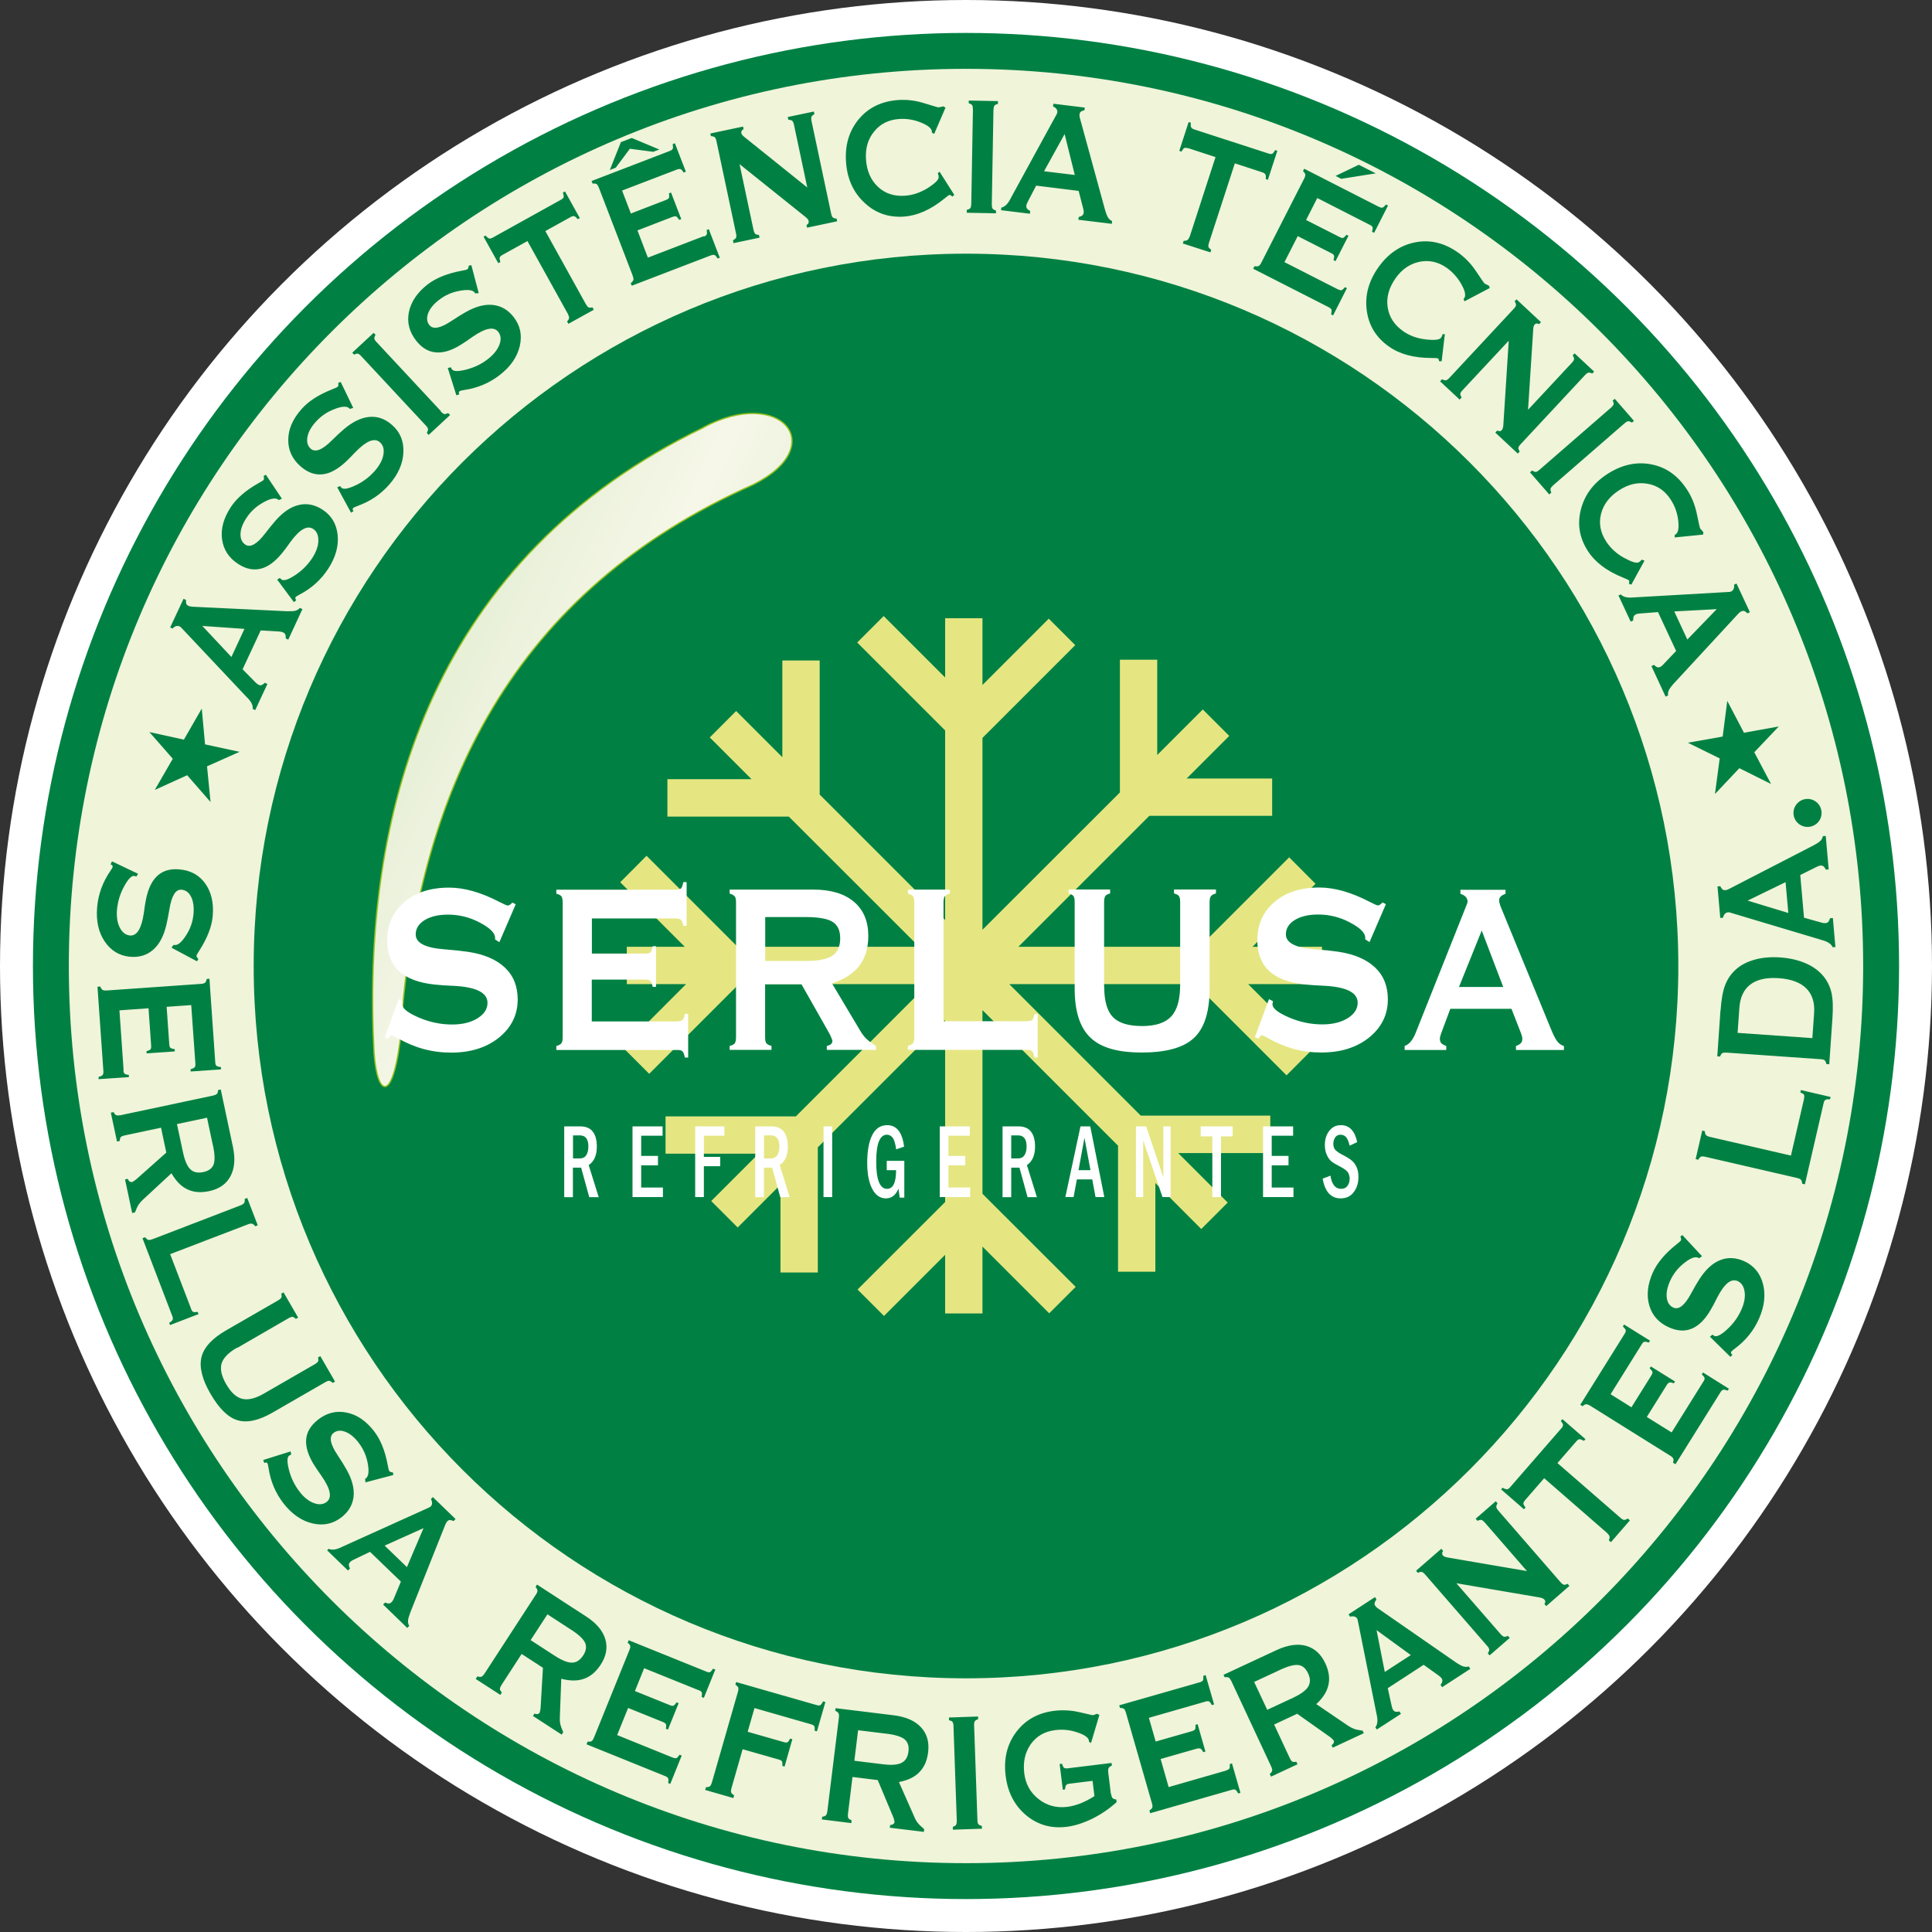
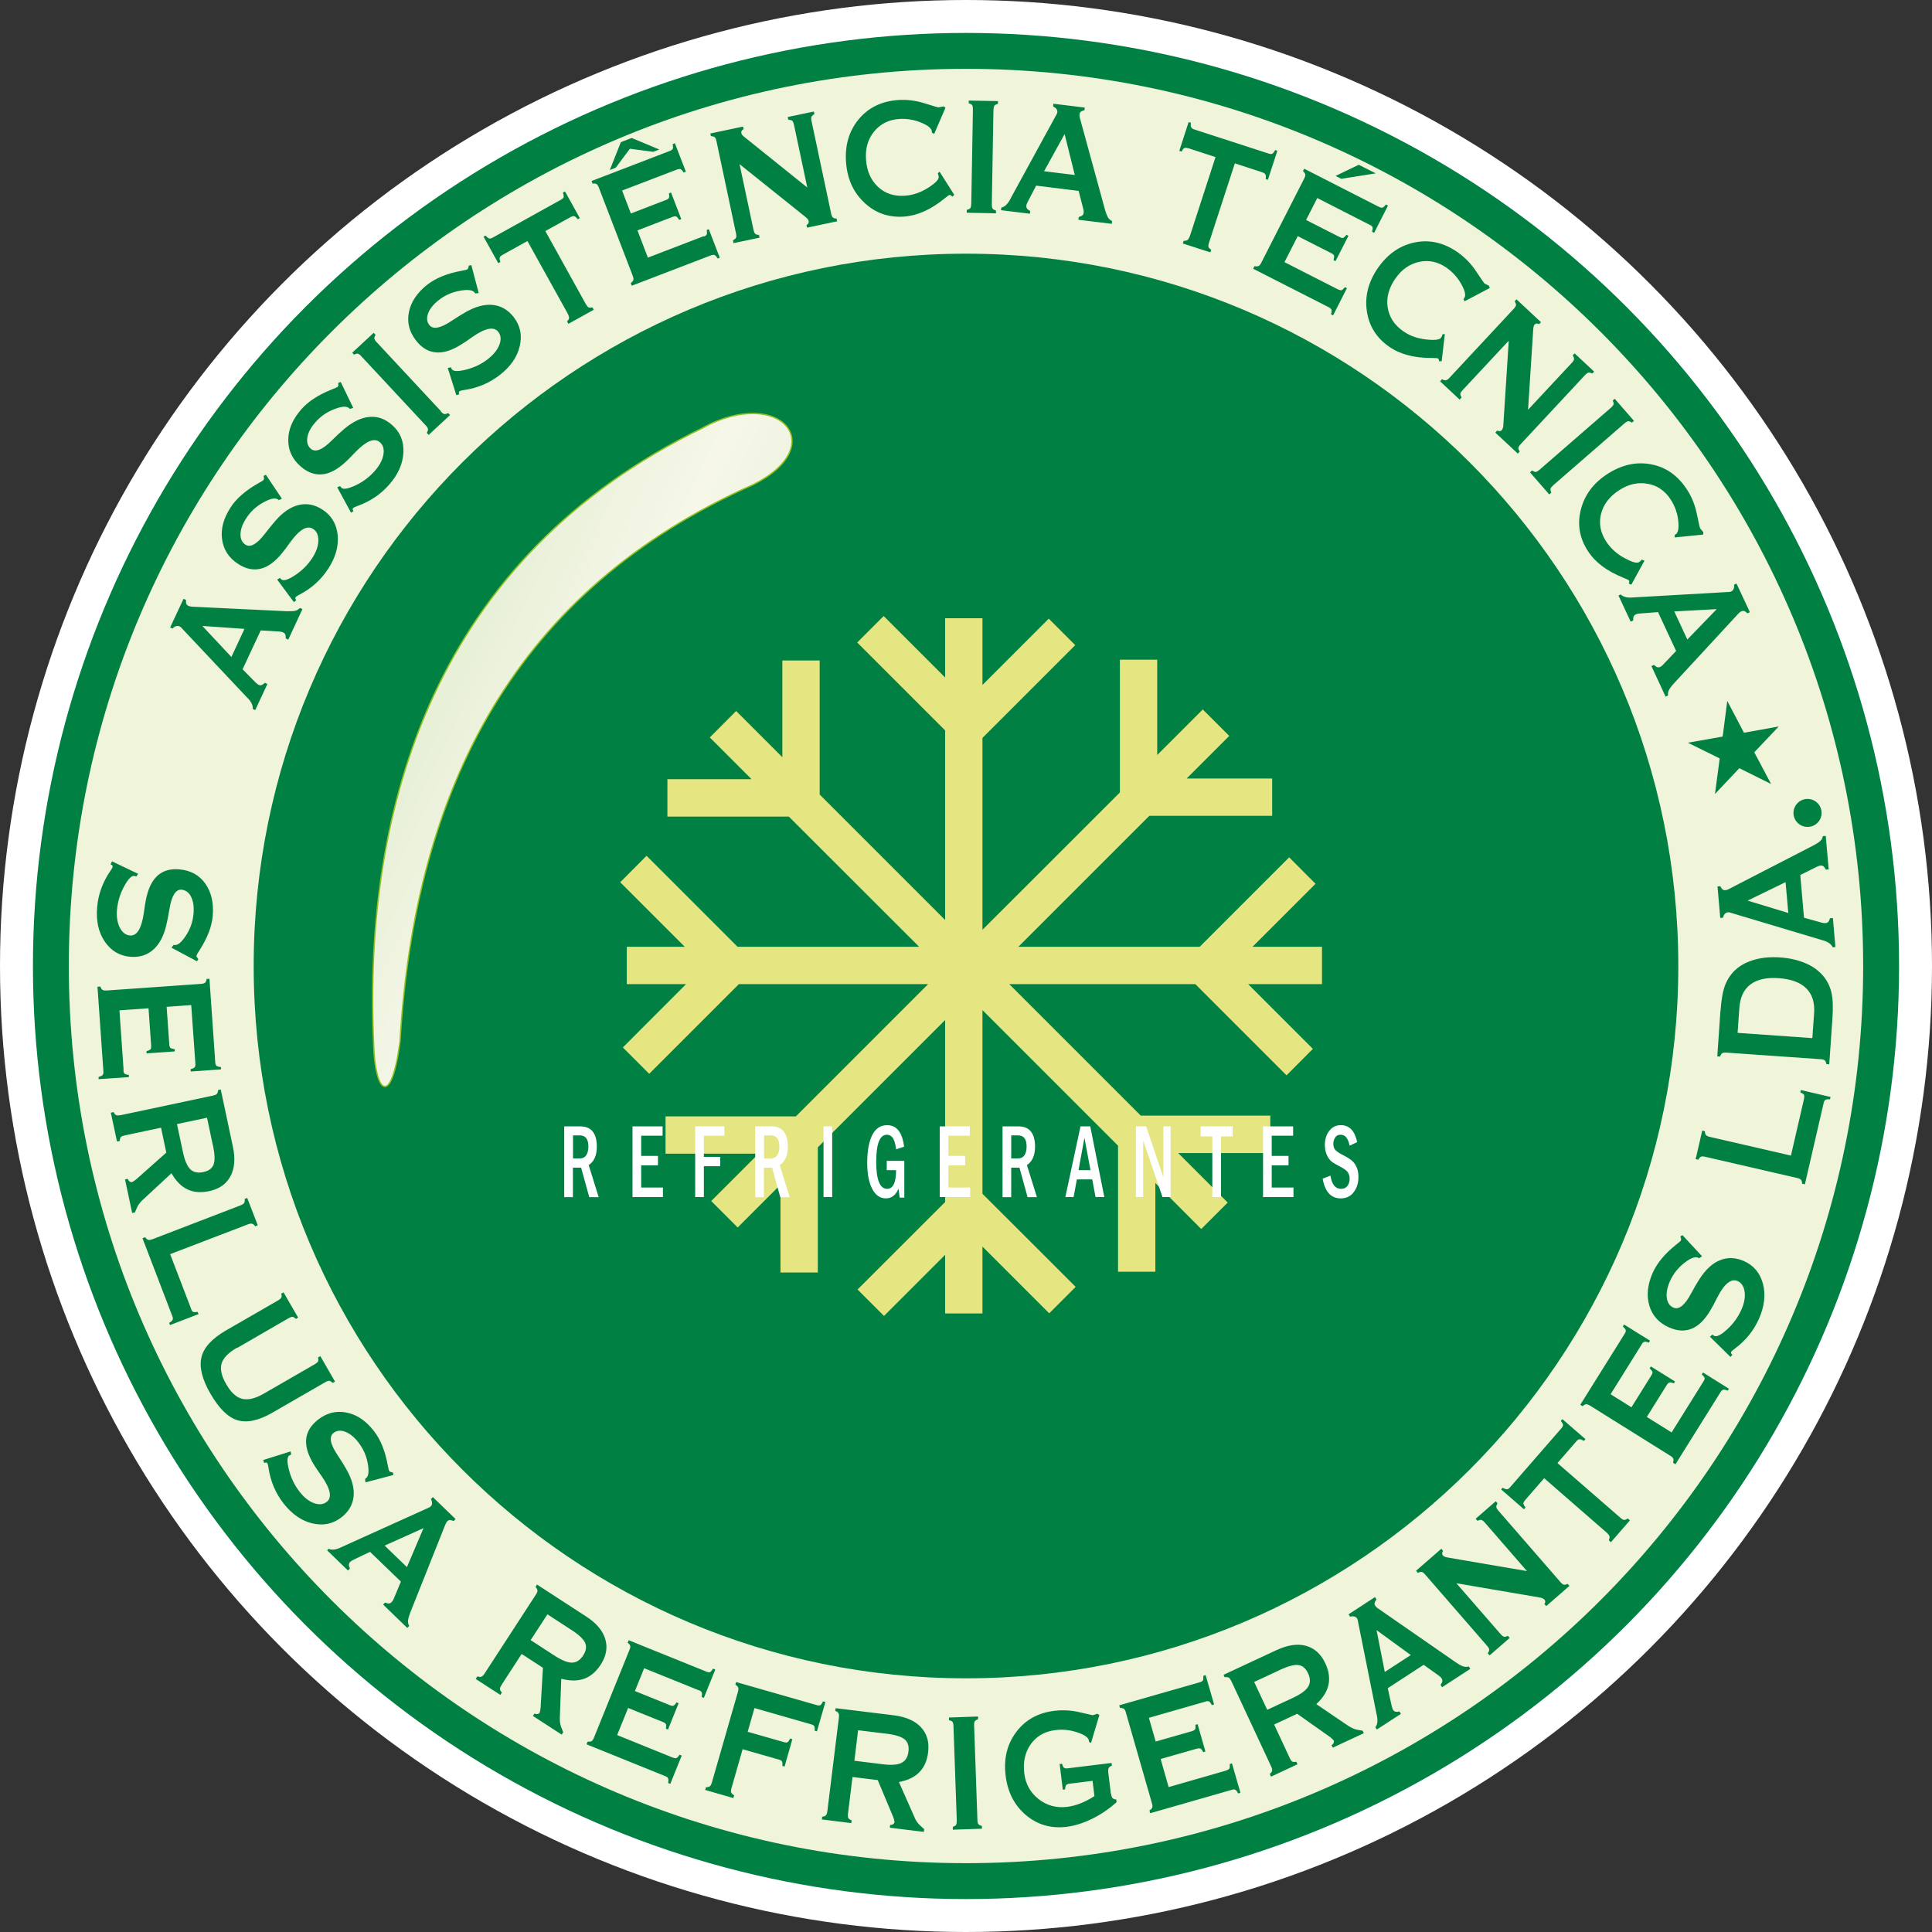
<svg xmlns="http://www.w3.org/2000/svg" id="Layer_1" data-name="Layer 1" viewBox="0 0 176 176">
  <rect x="0" y="0" width="176" height="176" fill="#333333" stroke="none" />
  <defs>
    <style>
      .cls-1 {
        fill: #f0f4d9;
      }

      .cls-1, .cls-2, .cls-3, .cls-4, .cls-5, .cls-6 {
        stroke-width: 0px;
      }

      .cls-1, .cls-3, .cls-5, .cls-7, .cls-6 {
        fill-rule: evenodd;
      }

      .cls-2, .cls-3 {
        fill: #fff;
      }

      .cls-4, .cls-5 {
        fill: #008143;
      }

      .cls-7 {
        fill: url(#GradientFill_1);
        stroke: #93c01f;
        stroke-miterlimit: 22.93;
        stroke-width: .12px;
      }

      .cls-6 {
        fill: #e5e682;
      }
    </style>
    <linearGradient id="GradientFill_1" data-name="GradientFill 1" x1="80.27" y1="81.91" x2="25.57" y2="55.23" gradientUnits="userSpaceOnUse">
      <stop offset="0" stop-color="#d7e7c4" />
      <stop offset=".51" stop-color="#f6f7e8" />
      <stop offset=".99" stop-color="#d7e7c4" />
      <stop offset="1" stop-color="#fff" />
    </linearGradient>
  </defs>
  <circle class="cls-2" cx="88" cy="88" r="88" />
  <g>
    <circle class="cls-4" cx="88" cy="88" r="85" />
    <path class="cls-1" d="m88,6.27c45.13,0,81.73,36.6,81.73,81.73s-36.6,81.73-81.73,81.73S6.27,133.13,6.27,88,42.87,6.27,88,6.27h0Zm0,16.84c-35.83,0-64.89,29.06-64.89,64.89s29.06,64.89,64.89,64.89,64.89-29.06,64.89-64.89S123.83,23.11,88,23.11Z" />
    <path class="cls-7" d="m64.07,38.94c7.03-3.78,11.61,1.69,4.54,5.21-21.66,9.62-30.8,27.58-32.17,50.73-.8,6.1-2.27,4.72-2.4.27-.99-21.77,5.6-44.39,30.04-56.2Z" />
    <polygon class="cls-6" points="101.85 115.85 105.25 115.85 105.25 107.77 109.43 111.96 111.84 109.55 107.33 105.04 115.72 105.04 115.72 101.63 103.92 101.63 91.94 89.65 108.89 89.65 117.2 97.96 119.6 95.55 113.7 89.65 120.43 89.65 120.43 86.25 114.1 86.25 119.84 80.51 117.44 78.1 109.29 86.25 92.77 86.25 104.7 74.32 115.89 74.32 115.89 70.92 108.1 70.92 111.98 67.04 109.57 64.63 105.42 68.78 105.42 60.1 102.02 60.1 102.02 72.19 89.5 84.7 89.5 67.22 97.95 58.77 95.54 56.36 89.5 62.4 89.5 56.32 86.1 56.32 86.1 61.72 80.5 56.12 78.09 58.53 86.1 66.54 86.1 83.81 74.67 72.38 74.67 60.17 71.27 60.17 71.27 68.98 67.06 64.77 64.66 67.18 68.46 70.98 60.8 70.98 60.8 74.39 71.86 74.39 83.73 86.25 67.19 86.25 58.9 77.96 56.5 80.37 62.38 86.25 57.1 86.25 57.1 89.65 62.5 89.65 56.74 95.42 59.14 97.82 67.31 89.65 84.55 89.65 72.5 101.7 60.63 101.7 60.63 105.1 69.1 105.1 64.79 109.41 67.2 111.82 71.1 107.92 71.1 115.92 74.5 115.92 74.5 104.52 86.1 92.92 86.1 109.5 78.12 117.47 80.53 119.88 86.1 114.31 86.1 119.65 89.5 119.65 89.5 113.56 95.58 119.64 97.99 117.23 89.5 108.75 89.5 92.02 101.85 104.37 101.85 115.85" />
-     <path class="cls-3" d="m35.04,94.51l1.29-3.48.37.19s-.02.05-.02.08c-.02.08-.03.15-.03.2,0,.37.5.76,1.49,1.19.99.43,2.01.64,3.05.64.94,0,1.71-.19,2.32-.57.6-.38.9-.84.9-1.4,0-.93-1.01-1.44-3.05-1.55-.76-.03-1.34-.07-1.76-.12-1.46-.15-2.55-.57-3.26-1.23-.71-.67-1.07-1.6-1.07-2.79,0-1.44.52-2.6,1.55-3.48,1.03-.89,2.4-1.33,4.09-1.33,1.4,0,2.93.44,4.6,1.31.41.21.66.32.74.32.05,0,.11-.01.17-.05.06-.04.15-.11.27-.22l.29.16-1.49,3.45-.39-.25s0-.05,0-.06c0-.01,0-.04,0-.09,0-.44-.46-.89-1.38-1.38-.92-.49-1.89-.73-2.9-.73-.89,0-1.6.17-2.14.5-.54.34-.81.77-.81,1.3,0,.78.87,1.23,2.61,1.36.9.07,1.62.15,2.16.23,1.47.22,2.58.7,3.36,1.44.78.74,1.16,1.71,1.16,2.9,0,1.39-.57,2.55-1.7,3.47-1.13.91-2.58,1.37-4.36,1.37s-3.32-.44-4.86-1.31c-.29-.16-.47-.25-.53-.25-.08,0-.14.02-.19.06-.04.04-.08.12-.12.24l-.37-.13h0Zm26.68-1.48c.24,0,.4-.04.47-.13.08-.09.15-.26.2-.54h.3v3.98h-.3c-.05-.27-.12-.46-.21-.55-.08-.1-.24-.14-.46-.14h-11.04v-.36c.24-.07.4-.16.47-.26.07-.11.11-.28.11-.54v-12.26c0-.27-.04-.46-.11-.57-.08-.1-.23-.19-.47-.25v-.36h10.9c.24,0,.39-.05.47-.13.08-.09.14-.28.2-.56h.3v3.98h-.3c-.05-.27-.12-.45-.22-.54-.09-.09-.24-.13-.45-.13h-7.66v3.2h4.87c.24,0,.4-.04.47-.12.08-.08.14-.26.2-.55h.3v3.7h-.3c-.05-.26-.11-.44-.2-.53-.09-.09-.25-.13-.48-.13h-4.87v3.81h7.8Zm4.75,2.61v-.36c.24-.06.39-.13.47-.25.07-.11.11-.29.11-.56v-12.26c0-.25-.03-.43-.11-.54-.07-.11-.23-.19-.47-.27v-.36h7.63c1.59,0,2.82.37,3.69,1.11.88.74,1.31,1.78,1.31,3.11,0,1.09-.27,2-.81,2.71-.54.71-1.37,1.25-2.5,1.61l2.57,4.31c.15.26.32.49.51.69.19.19.5.43.92.7v.36h-4.47v-.36c.17-.03.29-.08.38-.16.09-.08.13-.18.13-.3,0-.03-.03-.12-.09-.27-.06-.16-.13-.29-.19-.41l-2.54-4.48h-3.31v4.81c0,.27.03.46.11.56.07.1.23.18.47.25v.36h-3.82Zm6.9-12.1h-3.66v4h3.75c1.11,0,1.9-.16,2.37-.48.47-.32.71-.85.71-1.58s-.23-1.2-.69-1.5c-.46-.29-1.28-.44-2.48-.44h0Zm20.2,9.48c.24,0,.4-.04.47-.12.08-.08.14-.25.19-.52h.3s0,3.95,0,3.95h-.3c-.05-.27-.11-.46-.2-.55-.09-.1-.24-.14-.46-.14h-10.86v-.36c.24-.07.4-.16.47-.26.07-.11.11-.28.11-.54v-12.26c0-.27-.04-.46-.11-.57-.08-.1-.23-.19-.47-.25v-.36h3.82v.36c-.23.06-.38.15-.46.25-.08.11-.12.29-.12.57v10.81h7.62Zm7.02-3.14c0,1.31.27,2.24.8,2.78.53.54,1.42.81,2.65.81s2.11-.29,2.66-.88c.54-.58.81-1.55.81-2.9v-7.48c0-.28-.03-.47-.11-.58-.07-.1-.22-.18-.45-.24v-.36h3.82v.36c-.23.06-.38.15-.46.25-.08.11-.12.29-.12.57v7.86c0,2.1-.47,3.59-1.42,4.48-.94.89-2.53,1.33-4.76,1.33s-3.73-.45-4.68-1.36c-.95-.9-1.43-2.39-1.43-4.45v-7.86c0-.28-.03-.47-.11-.58-.07-.1-.22-.18-.45-.24v-.36h3.79v.36c-.22.06-.37.13-.44.24-.07.11-.11.3-.11.58v7.67h0Zm13.72,4.62l1.29-3.48.37.19s-.02.05-.02.08c-.02.08-.03.15-.03.2,0,.37.5.76,1.49,1.19.99.43,2.01.64,3.05.64.94,0,1.71-.19,2.32-.57.6-.38.9-.84.9-1.4,0-.93-1.01-1.44-3.05-1.55-.76-.03-1.34-.07-1.76-.12-1.46-.15-2.55-.57-3.26-1.23-.71-.67-1.07-1.6-1.07-2.79,0-1.44.52-2.6,1.55-3.48,1.03-.89,2.4-1.33,4.09-1.33,1.4,0,2.93.44,4.6,1.31.41.21.66.32.74.32.05,0,.11-.01.17-.05.06-.04.15-.11.27-.22l.29.16-1.49,3.45-.39-.25s0-.05,0-.06c0-.01,0-.04,0-.09,0-.44-.46-.89-1.38-1.38-.92-.49-1.89-.73-2.9-.73-.89,0-1.6.17-2.14.5-.54.34-.81.77-.81,1.3,0,.78.87,1.23,2.61,1.36.9.07,1.62.15,2.16.23,1.47.22,2.58.7,3.36,1.44.78.74,1.16,1.71,1.16,2.9,0,1.39-.57,2.55-1.7,3.47-1.13.91-2.58,1.37-4.36,1.37s-3.32-.44-4.86-1.31c-.29-.16-.47-.25-.53-.25-.08,0-.14.02-.18.06-.04.04-.08.12-.12.24l-.37-.13h0Zm13.65,1.14v-.36c.42-.13.76-.56,1.03-1.25.02-.06.04-.13.07-.18l4.51-11.33c.05-.13.08-.21.1-.26.01-.05.02-.1.02-.14,0-.16-.06-.3-.17-.42-.11-.12-.27-.21-.48-.28v-.36h4.11v.36c-.23.09-.38.18-.46.27-.08.09-.12.2-.12.34,0,.06,0,.13.03.22.02.08.05.18.08.28l4.66,11.34c.2.49.39.83.55,1.03s.35.32.58.39v.36h-4.37v-.36c.21-.08.36-.17.45-.26.08-.1.13-.22.13-.38,0-.06,0-.13-.02-.2-.02-.07-.05-.18-.09-.3l-.88-2.25h-5.57l-.84,2.25c-.04.13-.07.23-.09.3-.02.07-.02.14-.02.2,0,.15.04.28.13.38.08.09.24.18.45.26v.36h-3.78Zm7.02-10.87l-2.07,5.14h4.03l-1.96-5.14Z" />
    <path class="cls-3" d="m51.41,102.61h1.44c.52,0,.91.16,1.15.48.25.32.37.77.37,1.37,0,.79-.25,1.35-.74,1.68l.91,2.92h-.86l-.74-2.69h-.75v2.69h-.79v-6.44h0Zm.79.82v2.1h.61c.27,0,.47-.1.6-.3.13-.2.19-.47.19-.79,0-.67-.26-1.01-.78-1.01h-.61Zm5.42-.82h2.74v.85h-1.95v1.84h1.53v.86h-1.53v2.02h1.98v.87h-2.77v-6.44h0Zm5.72,0h2.65v.85h-1.87v1.93h1.49v.85h-1.49v2.81h-.79v-6.44h0Zm5.47,0h1.44c.52,0,.91.16,1.15.48.25.32.37.77.37,1.37,0,.79-.25,1.35-.74,1.68l.91,2.92h-.86l-.74-2.69h-.75v2.69h-.79v-6.44h0Zm.79.82v2.1h.61c.27,0,.47-.1.6-.3.13-.2.19-.47.19-.79,0-.67-.26-1.01-.78-1.01h-.61Zm5.42-.82h.79v6.44h-.79v-6.44h0Zm5.76,3.14h1.6v3.35h-.42l-.11-.82c-.24.59-.63.89-1.15.89s-.95-.29-1.25-.88c-.3-.58-.45-1.37-.45-2.37,0-1.05.15-1.89.45-2.5.3-.61.76-.92,1.37-.92.86,0,1.38.65,1.54,1.96l-.72.24c-.08-.56-.2-.92-.34-1.08-.14-.17-.31-.25-.51-.25-.64,0-.97.82-.97,2.46s.33,2.47.99,2.47c.55,0,.82-.57.82-1.7h-.85v-.85h0Zm4.83-3.14h2.74v.85h-1.95v1.84h1.53v.86h-1.53v2.02h1.98v.87h-2.77v-6.44h0Zm5.72,0h1.44c.52,0,.91.16,1.15.48.25.32.37.77.37,1.37,0,.79-.25,1.35-.74,1.68l.91,2.92h-.85l-.74-2.69h-.75v2.69h-.79v-6.44h0Zm.79.82v2.1h.61c.27,0,.47-.1.6-.3.13-.2.19-.47.19-.79,0-.67-.26-1.01-.78-1.01h-.61Zm6.3-.82h.9l1.28,6.44h-.8l-.3-1.61h-1.4l-.3,1.61h-.75l1.38-6.44h0Zm.92,3.99l-.55-2.95-.54,2.95h1.09Zm4.14-3.99h.93l1.57,4.64v-4.64h.66v6.44h-.74l-1.76-5.16v5.16h-.66v-6.44h0Zm5.9,0h2.91v.91h-1.06v5.53h-.79v-5.53h-1.06v-.91h0Zm5.68,0h2.74v.85h-1.95v1.84h1.53v.86h-1.53v2.02h1.98v.87h-2.77v-6.44h0Zm8.56,1.44l-.67.32c-.08-.34-.18-.6-.31-.76-.13-.16-.31-.24-.53-.24-.21,0-.37.08-.48.25-.11.17-.17.36-.17.57,0,.24.06.43.19.57.13.14.38.31.76.5.33.17.58.33.75.48.18.15.32.35.43.6.11.25.16.55.16.88,0,.54-.14,1-.43,1.38-.28.38-.68.57-1.19.57-.88,0-1.43-.6-1.64-1.8l.71-.27c.12.8.45,1.2.97,1.2.25,0,.45-.09.58-.27.13-.18.2-.4.2-.66,0-.19-.05-.37-.14-.54-.09-.16-.32-.34-.68-.53-.38-.19-.66-.36-.83-.49-.17-.14-.31-.33-.43-.6-.12-.26-.18-.56-.18-.9,0-.51.13-.94.4-1.29.27-.35.62-.52,1.06-.52.78,0,1.27.52,1.49,1.56Z" />
    <path class="cls-5" d="m10.23,78.48l2.35,1.12-.16.25s-.03-.01-.06-.02c-.05-.02-.1-.03-.14-.04-.25-.02-.56.3-.92.97-.36.66-.57,1.36-.64,2.09-.06.66.03,1.21.25,1.65.23.44.53.68.92.72.64.06,1.06-.62,1.27-2.03.07-.52.13-.93.19-1.22.2-1.01.55-1.74,1.06-2.2.51-.46,1.18-.65,2.01-.57,1.01.09,1.79.52,2.34,1.29.55.78.78,1.75.68,2.94-.08.97-.49,2.02-1.2,3.13-.18.28-.27.44-.28.5,0,.03,0,.08.03.12.02.04.07.11.14.2l-.13.19-2.32-1.24.19-.25s.03,0,.04,0c0,0,.03,0,.06.01.3.03.65-.27,1.04-.88.4-.61.62-1.27.68-1.98.05-.62-.02-1.13-.22-1.53-.2-.4-.49-.61-.86-.65-.54-.05-.91.53-1.11,1.74-.11.63-.2,1.12-.29,1.49-.24,1.01-.64,1.76-1.21,2.25-.56.49-1.26.7-2.09.63-.97-.09-1.74-.55-2.31-1.39-.57-.84-.8-1.89-.69-3.13.1-1.18.51-2.29,1.21-3.31.13-.19.2-.31.2-.36,0-.06,0-.1-.03-.13-.03-.03-.08-.06-.16-.1l.12-.25h0Zm1.01,19c.01.17.05.28.11.33.07.05.19.09.39.11v.2s-2.76.19-2.76.19v-.2c.17-.05.3-.11.36-.17.06-.07.09-.18.08-.34l-.54-7.71.26-.02c.06.16.13.27.21.31.08.05.2.06.38.05l8.56-.6c.19-.01.32-.05.39-.11.07-.06.12-.17.15-.34l.25-.02.53,7.62c.01.16.05.27.12.32.07.05.2.09.4.11v.21s-2.76.19-2.76.19v-.21c.17-.05.29-.1.35-.16.06-.06.08-.15.08-.27v-.06s-.38-5.35-.38-5.35l-2.24.16.24,3.41c.01.17.05.28.11.33.06.05.19.09.39.12v.2s-2.57.18-2.57.18v-.2c.17-.05.29-.1.35-.16.06-.07.08-.18.07-.34l-.24-3.41-2.65.19.38,5.45h0Zm-1.14,3.88l.25-.05c.07.15.15.24.24.28.08.03.22.03.4,0l8.4-1.78c.17-.04.29-.09.36-.15.07-.06.1-.18.12-.36l.24-.05,1.11,5.23c.23,1.08.15,1.98-.23,2.68-.38.71-1.03,1.16-1.94,1.35-.75.16-1.41.11-1.97-.16-.57-.26-1.05-.76-1.46-1.47l-2.58,2.39c-.16.14-.29.29-.4.45-.11.16-.22.41-.35.73l-.25.05-.65-3.06.25-.05c.04.11.1.19.17.24.07.05.14.06.23.05.02,0,.07-.04.17-.1.1-.06.18-.13.25-.19l2.69-2.39-.48-2.27-3.29.7c-.19.04-.31.09-.37.15-.06.06-.09.18-.1.36l-.25.05-.56-2.61h0Zm9.29,2.97l-.53-2.51-2.74.58.55,2.57c.16.76.39,1.28.67,1.55.29.28.68.36,1.19.25.48-.1.79-.33.93-.69.13-.36.11-.94-.06-1.76h0Zm-1.98,14.9l-1.91-4.98,7.07-2.71c.18-.07.31-.09.4-.06.09.02.18.1.28.23l.23-.09-.96-2.49-.23.09c.02.17,0,.29-.05.37-.05.07-.16.15-.34.22l-8.01,3.08c-.17.06-.29.09-.38.06-.08-.02-.18-.1-.29-.24l-.24.09,2.72,7.1c.06.14.06.26.02.34-.04.08-.14.17-.31.27l.08.2,2.6-1-.09-.2c-.19.03-.32.04-.4,0-.07-.03-.14-.12-.2-.28h0Zm4.18,3.54c-.8.46-1.26.95-1.41,1.46-.14.51,0,1.14.44,1.89.43.74.91,1.18,1.45,1.31.54.13,1.2-.03,1.99-.49l.07-.04,4.54-2.62c.17-.1.27-.19.31-.27.04-.08.03-.2-.01-.35l.21-.12,1.34,2.32-.21.12c-.12-.11-.22-.18-.31-.19-.09-.01-.22.03-.38.13l-4.77,2.75c-1.27.74-2.35.97-3.21.71-.87-.26-1.69-1.07-2.47-2.42-.76-1.31-1.03-2.42-.82-3.31.21-.89.95-1.7,2.2-2.43l4.77-2.75c.17-.1.27-.19.31-.27.04-.08.03-.2-.01-.35l.21-.12,1.33,2.3-.21.12c-.11-.11-.21-.18-.3-.19-.09,0-.22.04-.39.14l-4.65,2.69h0Zm2.39,10.24l.09.26c.08-.03.14-.04.18-.04.04,0,.08.03.11.08.03.03.06.17.1.4.18,1.23.64,2.31,1.37,3.25.77.98,1.65,1.59,2.64,1.82.99.23,1.87.04,2.64-.56.65-.51,1.02-1.14,1.1-1.89.08-.75-.14-1.57-.65-2.47-.18-.33-.45-.76-.8-1.29-.68-1.01-.81-1.69-.38-2.03.29-.23.65-.27,1.07-.11.42.16.82.48,1.2.97.43.56.72,1.19.85,1.91.13.72.08,1.17-.16,1.36-.03.02-.04.03-.05.03,0,0-.02.01-.03.02l.03.32,2.54-.67-.03-.23c-.11-.02-.19-.04-.24-.06-.05-.02-.08-.04-.1-.07-.04-.05-.08-.23-.14-.55-.24-1.3-.66-2.34-1.26-3.1-.73-.94-1.56-1.5-2.5-1.68-.93-.19-1.8.03-2.59.65-.66.52-1.02,1.11-1.08,1.79-.06.68.18,1.46.72,2.33.16.25.39.6.69,1.02.81,1.17.97,1.95.46,2.35-.31.24-.7.28-1.16.11-.47-.17-.91-.52-1.31-1.04-.45-.58-.77-1.23-.96-1.96-.19-.73-.19-1.18.01-1.33.03-.02.08-.04.13-.07.02-.01.04-.02.06-.02l-.06-.29-2.48.78h0Zm5.78,8.26l.18-.18c.28.14.65.09,1.13-.13.04-.02.08-.04.12-.06l7.79-3.52c.09-.04.15-.07.18-.09.03-.02.06-.04.08-.06.08-.08.12-.18.12-.29,0-.11-.03-.24-.1-.38l.17-.18,2.07,2-.17.18c-.16-.06-.28-.09-.36-.09-.08,0-.16.05-.22.11-.03.03-.06.07-.09.12-.03.05-.06.11-.09.18l-3.18,7.98c-.13.34-.21.61-.22.78-.01.18.02.33.11.48l-.18.18-2.2-2.13.18-.18c.15.06.26.09.35.08.09,0,.17-.05.25-.13.03-.03.06-.07.09-.11.03-.04.06-.11.1-.19l.65-1.56-2.81-2.71-1.51.72c-.08.04-.15.08-.19.11-.04.03-.08.06-.11.09-.08.08-.11.16-.12.25,0,.09.03.21.1.35l-.18.18-1.9-1.84h0Zm8.82-2.06l-3.54,1.59,2.03,1.96,1.51-3.55h0Zm4.77,13.72l.14-.22c.16.06.28.07.37.03.08-.03.18-.13.28-.28l4.68-7.2c.1-.15.15-.27.14-.36,0-.09-.06-.2-.17-.34l.13-.21,4.48,2.91c.93.6,1.51,1.29,1.74,2.06.23.77.09,1.55-.42,2.33-.42.64-.92,1.07-1.51,1.28-.59.21-1.28.21-2.08,0l-.13,3.51c-.01.21,0,.41.04.6.04.19.13.44.27.76l-.14.22-2.62-1.7.14-.22c.11.05.2.06.28.05.08-.02.15-.06.19-.13,0-.01.03-.08.05-.19.02-.11.04-.22.04-.31l.21-3.59-1.94-1.26-1.83,2.82c-.1.16-.15.28-.15.37,0,.09.06.19.18.32l-.14.22-2.24-1.45h0Zm8.67-4.47l-2.15-1.4-1.53,2.35,2.2,1.43c.65.42,1.18.63,1.57.62.4,0,.74-.23,1.02-.66.27-.41.32-.8.17-1.15-.16-.35-.59-.75-1.29-1.2h0Zm9.26,11.65l-5.06-2.05,1-2.47,3.17,1.28c.15.06.24.13.28.21.03.08.03.21-.01.4l.19.08.97-2.4-.19-.08c-.11.17-.2.27-.28.3-.07.03-.18.02-.34-.05l-3.17-1.28.84-2.08,4.98,2.01.06.02c.11.04.18.11.21.19.03.08.02.21-.01.4l.2.08,1.04-2.58-.2-.08c-.11.17-.2.27-.27.31-.08.04-.19.03-.34-.04l-7.08-2.86-.09.23c.13.1.21.2.23.28.02.09,0,.22-.08.4l-3.22,7.96c-.07.17-.14.27-.21.32-.07.05-.2.06-.37.05l-.1.24,7.17,2.9c.15.06.24.13.27.22.03.08.03.22,0,.41l.19.08,1.04-2.58-.19-.08c-.11.16-.2.26-.27.3-.08.04-.19.02-.35-.04h0Zm5.36,2.78c-.05.18-.07.32-.03.4.03.08.12.17.27.26l-.07.25-2.57-.74.07-.25c.18,0,.3-.03.36-.09.07-.06.13-.17.18-.34l2.37-8.25c.05-.18.06-.32.03-.4-.03-.08-.12-.17-.26-.26l.07-.24,7.34,2.1c.16.05.27.04.34,0,.07-.05.15-.16.24-.34l.21.06-.77,2.67-.21-.06c.02-.19.01-.32-.03-.4-.04-.07-.12-.13-.23-.16l-.06-.02-5.16-1.48-.62,2.16,3.29.94c.16.05.28.05.34.01.07-.04.15-.15.24-.33l.2.06-.71,2.49-.2-.06c.02-.19,0-.32-.03-.4-.04-.08-.14-.14-.3-.18l-3.29-.94-1.01,3.53h0Zm8.26,2.86l2.65.33.03-.25c-.16-.07-.26-.13-.3-.21-.04-.07-.05-.21-.03-.4l.41-3.34,2.3.28,1.39,3.32c.04.09.07.19.1.3.03.11.04.18.04.19-.01.08-.05.15-.12.2-.07.05-.16.08-.28.08l-.03.25,3.1.38.03-.25c-.27-.23-.46-.41-.58-.56-.12-.15-.22-.32-.3-.52l-1.42-3.21c.81-.16,1.44-.45,1.87-.91.44-.45.7-1.05.79-1.81.11-.92-.1-1.68-.65-2.27-.55-.59-1.37-.95-2.47-1.09l-5.31-.65-.03.24c.16.07.26.15.3.23.04.08.05.21.03.39l-1.05,8.52c-.02.18-.07.31-.13.38-.06.07-.18.11-.34.13l-.03.25h0Zm5.83-7.82c.83.1,1.39.28,1.68.52.29.25.41.61.35,1.1-.06.51-.27.86-.63,1.04-.35.18-.92.23-1.69.13l-2.61-.32.34-2.78,2.54.31h0Zm8.31,7.86c0,.2.04.33.09.39.05.06.16.12.32.16v.25s-2.65.09-2.65.09v-.26c.15-.05.26-.11.3-.19.04-.08.06-.2.06-.39l-.3-8.58c0-.2-.04-.33-.09-.4-.05-.07-.16-.12-.32-.15v-.25s2.65-.09,2.65-.09v.25c-.14.04-.24.1-.3.18-.05.08-.07.21-.06.41l.3,8.58h0Zm12.18-2.38c.02.19.07.32.13.39.06.07.18.11.34.13l.03.24c-.69.62-1.44,1.13-2.24,1.52-.8.39-1.58.64-2.33.73-1.41.17-2.64-.19-3.69-1.07-1.05-.89-1.67-2.09-1.85-3.6-.19-1.53.13-2.85.96-3.96.83-1.11,1.99-1.76,3.49-1.94.76-.09,1.52-.05,2.29.13.77.18,1.16.27,1.18.27.06,0,.17-.04.33-.1.04-.01.07-.02.09-.03l.2.11-.76,2.55-.19-.11s0-.03,0-.04c0-.01,0-.03,0-.05-.03-.28-.38-.54-1.05-.76-.66-.23-1.34-.3-2.03-.21-.95.12-1.69.54-2.22,1.28-.52.74-.72,1.63-.59,2.67.12.96.55,1.74,1.3,2.33s1.62.83,2.61.71c.38-.05.78-.15,1.19-.31.41-.16.84-.38,1.29-.67l-.17-1.39-2.1.26c-.16.02-.26.06-.31.13-.05.07-.08.2-.1.39l-.2.03-.29-2.34.21-.03c.06.19.12.31.19.37.07.05.18.07.33.05l4-.49.03.24c-.15.06-.24.13-.29.22-.05.08-.06.22-.04.41l.24,1.97h0Zm10.48-2.13c.16-.05.26-.11.3-.18.03-.07.04-.21.03-.4l.2-.06.77,2.68-.2.06c-.09-.17-.17-.28-.25-.33-.08-.05-.19-.05-.34,0l-7.43,2.13-.07-.25c.15-.1.24-.19.26-.27.03-.09.02-.21-.03-.38l-2.37-8.25c-.05-.18-.11-.3-.18-.36-.07-.05-.19-.08-.36-.08l-.07-.24,7.34-2.1c.16-.05.25-.11.29-.18.03-.08.04-.21.03-.41l.21-.06.77,2.67-.21.06c-.08-.17-.16-.28-.23-.32-.07-.04-.17-.05-.28-.02l-.06.02-5.16,1.48.62,2.16,3.29-.94c.16-.05.26-.11.3-.17.04-.07.05-.21.03-.41l.2-.06.71,2.49-.2.06c-.08-.17-.16-.27-.24-.32-.08-.04-.19-.04-.35,0l-3.29.94.73,2.56,5.25-1.51h0Zm4.08.57l2.42-1.13-.11-.23c-.17.03-.29.03-.37-.02-.08-.04-.15-.15-.23-.32l-1.42-3.05,2.1-.98,2.94,2.08c.08.05.16.12.24.2.08.08.13.13.14.14.04.08.04.15,0,.23-.03.08-.09.15-.19.21l.11.23,2.83-1.32-.11-.23c-.35-.05-.61-.1-.79-.17-.18-.07-.35-.16-.53-.28l-2.9-1.97c.61-.56.98-1.15,1.11-1.76.13-.61.04-1.26-.29-1.96-.39-.84-.98-1.37-1.75-1.59-.78-.21-1.66-.08-2.67.38l-4.85,2.26.1.22c.17-.02.3-.01.38.04.08.05.15.15.23.31l3.63,7.78c.08.17.11.3.09.39-.02.09-.09.19-.22.29l.11.23h0Zm.8-9.72c.76-.35,1.32-.5,1.7-.45.38.05.67.3.88.75.22.46.22.87.02,1.21-.2.34-.66.68-1.36,1.01l-2.38,1.11-1.19-2.54,2.32-1.08h0Zm8.85,5.43l-.14-.21c.2-.24.24-.62.13-1.12-.01-.05-.02-.09-.03-.13l-1.68-8.38c-.02-.09-.03-.16-.04-.19-.01-.03-.03-.06-.04-.09-.06-.1-.15-.15-.26-.18-.11-.03-.24-.02-.39.01l-.13-.21,2.41-1.57.13.21c-.1.14-.15.25-.17.34-.01.08,0,.16.06.24.02.04.06.08.1.12.04.04.09.09.16.13l7.06,4.89c.31.21.54.34.71.39.17.05.33.05.49,0l.14.22-2.57,1.67-.14-.21c.09-.13.15-.24.16-.33.01-.09,0-.18-.07-.27-.02-.04-.05-.07-.09-.11-.04-.03-.09-.08-.17-.14l-1.37-.98-3.27,2.13.36,1.63c.02.09.04.16.06.21.02.05.04.09.06.13.06.09.13.15.22.17.09.02.21.02.36-.02l.14.22-2.22,1.44h0Zm-.03-9.06l.75,3.81,2.37-1.54-3.12-2.27h0Zm7.28-4.27l7.55,1.29c.12.02.22.05.29.08.08.03.13.08.18.13.05.05.07.11.07.18,0,.07-.03.14-.08.21l.17.19,2.11-1.84-.17-.19c-.15.08-.26.1-.34.08-.09-.02-.19-.1-.32-.25l-5.63-6.48c-.12-.13-.18-.25-.2-.33-.01-.09.02-.21.11-.35l-.16-.19-1.83,1.59.16.19c.16-.07.28-.1.36-.08.08.02.19.1.32.25l3.83,4.41-7.19-1.23c-.13-.02-.23-.05-.3-.08-.07-.03-.13-.07-.17-.12-.05-.06-.07-.13-.06-.2,0-.07.03-.14.08-.21l-.16-.19-2.3,2,.16.19c.15-.07.27-.1.36-.08.09.02.19.1.32.25l5.63,6.48c.12.13.18.24.19.33.01.09-.03.21-.13.35l.17.19,1.83-1.59-.17-.19c-.15.07-.26.1-.35.08-.08-.02-.19-.1-.32-.25l-4.01-4.61h0Zm6.25-7.56c-.11.12-.16.23-.15.31.01.08.07.2.19.35l-.14.16-2.08-1.81.13-.15c.17.09.3.14.39.14.09,0,.19-.06.29-.18l4.68-5.38c.11-.12.15-.23.15-.31-.01-.08-.08-.2-.2-.36l.14-.16,2.1,1.82-.14.16c-.17-.1-.29-.15-.39-.15-.09,0-.19.06-.29.18l-1.73,1.99,5.73,4.98c.15.13.26.2.35.2.08,0,.19-.04.33-.13l.19.17-1.73,1.99-.19-.17c.06-.15.09-.27.06-.36-.02-.09-.1-.19-.23-.32l-5.72-4.98-1.73,1.99h0Zm16.24-10.81l-2.89,4.63-2.26-1.41,1.81-2.9c.09-.14.17-.22.26-.24.09-.02.22.01.39.08l.11-.17-2.2-1.37-.11.17c.14.14.23.25.25.32.02.07-.01.18-.1.33l-1.81,2.9-1.9-1.19,2.84-4.55.03-.05c.06-.1.14-.16.22-.18.09-.02.21.01.39.08l.11-.18-2.36-1.47-.11.18c.14.14.23.24.26.32.02.08,0,.19-.09.33l-4.05,6.48.21.13c.12-.11.23-.17.32-.18.09,0,.21.04.38.14l7.28,4.55c.15.09.24.18.28.26.03.08.03.21-.02.38l.22.14,4.1-6.56c.08-.14.17-.21.26-.23.09-.02.22.01.4.08l.11-.17-2.36-1.48-.11.17c.14.13.22.24.25.32.02.08-.01.19-.1.33h0Zm2.45-2.27l-1.85-1.82.23-.19s.03.02.05.04c.05.03.09.06.12.08.23.1.63-.1,1.18-.61.56-.51.98-1.1,1.28-1.77.27-.6.37-1.15.3-1.64-.07-.49-.28-.82-.64-.98-.59-.26-1.21.24-1.86,1.51-.23.47-.43.84-.58,1.09-.51.89-1.09,1.47-1.72,1.73-.63.27-1.33.23-2.09-.11-.92-.41-1.52-1.07-1.79-1.98-.27-.91-.17-1.91.31-3,.4-.89,1.12-1.75,2.15-2.57.26-.2.4-.33.42-.38.01-.03.02-.07.01-.12,0-.05-.03-.13-.06-.23l.18-.13,1.79,1.93-.27.18s-.03-.01-.04-.02c0,0-.02-.02-.05-.03-.28-.12-.7.04-1.27.49-.57.45-1,1-1.29,1.65-.25.57-.35,1.07-.29,1.52.06.44.26.74.6.89.5.22,1.04-.21,1.61-1.28.3-.56.56-1,.76-1.31.56-.87,1.18-1.45,1.88-1.73.69-.28,1.42-.25,2.18.08.89.4,1.47,1.09,1.73,2.07.26.98.14,2.04-.36,3.18-.48,1.09-1.22,2-2.22,2.74-.19.14-.29.23-.31.27-.02.05-.03.1-.01.14.01.04.05.09.12.14l-.19.2h0Zm6.72-23.52c.04-.17.03-.28,0-.34-.04-.07-.16-.14-.33-.22l.04-.21,2.71.63-.05.21c-.19-.01-.33,0-.41.05-.08.05-.14.14-.17.29l-1.71,7.41-.25-.06c-.01-.17-.05-.3-.11-.36-.06-.07-.18-.12-.35-.16l-8.36-1.93c-.19-.04-.32-.05-.4-.01-.08.04-.16.13-.24.28l-.24-.06.6-2.6.24.06c0,.16.04.28.1.35.06.07.18.13.37.17l7.37,1.7,1.2-5.2h0Zm-6.06-5.98l6.82.48.16-2.27c.07-.97-.17-1.72-.71-2.26-.54-.54-1.38-.85-2.5-.93-1.12-.08-1.98.11-2.59.57-.61.46-.94,1.17-1.01,2.15l-.16,2.27h0Zm-1.54-2.04c.07-1.02.21-1.8.43-2.35.22-.55.55-1.02.98-1.4.46-.41,1.04-.7,1.74-.89.7-.19,1.46-.25,2.29-.19.84.06,1.59.23,2.26.51.67.28,1.2.66,1.61,1.13.38.44.64.95.78,1.52.14.57.17,1.37.1,2.38l-.29,4.19-.26-.02c-.04-.17-.09-.29-.16-.34-.07-.06-.19-.09-.37-.1l-8.56-.6c-.19-.01-.32,0-.4.05-.07.05-.14.15-.2.31l-.25-.02.29-4.19h0Zm10.47-5.78l-.26.02c-.12-.29-.43-.5-.93-.64-.05,0-.09-.02-.13-.04l-8.19-2.45c-.09-.03-.15-.05-.19-.05-.04,0-.07,0-.1,0-.11.01-.21.06-.28.14-.08.08-.13.2-.17.35l-.25.02-.25-2.87.25-.02c.08.15.15.25.22.3.07.05.15.07.24.06.05,0,.09-.01.15-.03.05-.02.12-.04.19-.08l7.64-3.94c.33-.17.56-.32.68-.44.13-.12.2-.27.23-.43l.26-.02.27,3.05-.26.02c-.07-.14-.14-.24-.21-.3-.07-.05-.16-.08-.27-.07-.04,0-.09.01-.14.03-.05.02-.12.04-.2.08l-1.51.75.34,3.89,1.61.45c.09.02.16.04.21.04.05,0,.1,0,.14,0,.11,0,.19-.05.25-.11.06-.06.11-.18.16-.33l.26-.02.23,2.63h0Zm-8.01-4.23l3.71,1.13-.25-2.81-3.47,1.69Z" />
-     <path class="cls-5" d="m23.25,64.69l-.23-.11c.04-.31-.12-.65-.49-1.02-.04-.03-.07-.06-.09-.09l-5.86-6.22c-.06-.07-.11-.12-.14-.14-.03-.02-.06-.04-.09-.05-.1-.05-.21-.05-.31-.02-.11.03-.22.11-.32.22l-.22-.1,1.22-2.61.22.1c0,.17,0,.29.04.37.03.08.1.13.18.17.04.02.09.04.15.05.06.01.13.02.2.03l8.58.41c.37.01.64,0,.81-.04.17-.05.31-.13.42-.26l.23.11-1.29,2.78-.23-.11c0-.16,0-.28-.04-.36-.04-.08-.1-.15-.2-.19-.04-.02-.08-.03-.14-.05-.05-.01-.12-.02-.22-.03l-1.68-.1-1.65,3.54,1.17,1.19c.07.06.12.11.16.14.04.03.08.06.12.08.1.05.19.06.28.03.08-.03.18-.1.3-.21l.23.11-1.12,2.4h0Zm-4.82-7.67l2.65,2.83,1.19-2.56-3.85-.27h0Zm8.34-2.17l.22-.17c-.05-.07-.08-.12-.09-.16,0-.04,0-.08.04-.13.02-.04.14-.11.34-.22,1.1-.57,1.97-1.36,2.62-2.36.68-1.04.96-2.07.86-3.08-.11-1.01-.57-1.78-1.39-2.31-.7-.45-1.41-.59-2.14-.42-.73.17-1.44.64-2.12,1.42-.25.28-.57.68-.96,1.18-.74.97-1.34,1.31-1.79,1.02-.31-.2-.46-.53-.45-.97.01-.45.19-.93.53-1.45.38-.59.89-1.07,1.53-1.42.63-.36,1.08-.45,1.34-.29.03.02.04.03.05.04,0,0,.02.01.03.03l.29-.13-1.46-2.18-.2.1c.02.11.03.19.03.24,0,.05-.01.09-.03.12-.03.05-.19.15-.48.31-1.15.65-2,1.38-2.53,2.2-.65,1-.91,1.97-.78,2.91.13.94.61,1.69,1.46,2.24.7.46,1.38.6,2.05.44.67-.16,1.32-.64,1.97-1.44.19-.23.44-.56.74-.99.84-1.15,1.53-1.55,2.07-1.2.33.21.49.57.48,1.07-.01.5-.19,1.02-.55,1.58-.4.61-.91,1.13-1.54,1.55-.63.42-1.05.56-1.26.42-.03-.03-.07-.06-.11-.1-.02-.02-.03-.03-.04-.05l-.25.15,1.55,2.09h0Zm5.19-8.18l-1.24-2.28.27-.11s.02.03.03.05c.03.04.07.08.09.11.19.17.63.08,1.31-.24.68-.32,1.26-.77,1.74-1.32.43-.5.69-.99.77-1.48.08-.49-.03-.86-.33-1.12-.49-.42-1.23-.12-2.22.9-.36.38-.66.68-.87.88-.75.7-1.47,1.09-2.15,1.15-.68.07-1.34-.17-1.97-.72-.76-.66-1.14-1.47-1.13-2.42,0-.95.4-1.88,1.18-2.77.64-.74,1.58-1.34,2.81-1.83.31-.12.48-.2.52-.24.02-.03.04-.07.05-.12,0-.05.01-.13,0-.24l.22-.07,1.14,2.36-.31.09s-.02-.02-.03-.03-.02-.02-.04-.04c-.23-.2-.69-.17-1.36.1-.68.26-1.25.66-1.72,1.2-.41.47-.65.92-.72,1.37-.07.44.03.78.31,1.03.41.36,1.05.11,1.92-.76.45-.44.82-.79,1.11-1.03.79-.67,1.55-1.04,2.3-1.11.75-.07,1.43.17,2.06.72.74.64,1.09,1.47,1.05,2.49-.04,1.02-.46,2-1.28,2.94-.78.9-1.75,1.55-2.92,1.97-.22.08-.34.14-.37.17-.04.04-.06.08-.05.13,0,.04.03.1.07.17l-.24.14h0Zm8.21-9.21l-5.85-6.28c-.14-.14-.21-.26-.22-.35,0-.09.03-.2.11-.33l-.17-.18-1.95,1.81.17.18c.14-.08.26-.11.34-.09.09.02.2.1.33.25l5.85,6.28c.13.14.19.24.21.33.01.09-.02.2-.11.35l.17.19,1.95-1.81-.17-.18c-.15.07-.27.1-.35.09-.08-.01-.19-.09-.33-.24h0Zm1.4-1.46l-.78-2.48.29-.06s.01.03.02.06c.03.05.05.09.07.13.16.2.6.2,1.33.01.73-.19,1.39-.51,1.96-.96.52-.41.86-.84,1.04-1.31.17-.47.13-.85-.11-1.16-.4-.51-1.18-.35-2.35.46-.43.31-.77.54-1.02.69-.87.55-1.65.79-2.33.72-.68-.06-1.28-.42-1.79-1.08-.62-.8-.84-1.66-.65-2.59.19-.93.75-1.77,1.68-2.5.77-.6,1.81-1.02,3.1-1.26.32-.06.51-.1.55-.14.03-.02.05-.06.07-.1.02-.05.04-.13.06-.24l.23-.03.67,2.54-.32.03s-.02-.03-.02-.03c0,0-.01-.03-.03-.05-.19-.24-.64-.29-1.36-.16-.72.13-1.36.41-1.91.85-.49.38-.81.78-.97,1.2-.15.42-.12.78.11,1.07.34.43,1.01.3,2.03-.38.53-.35.96-.62,1.29-.8.9-.51,1.72-.73,2.47-.65.75.08,1.37.44,1.89,1.1.6.77.79,1.65.56,2.64-.23.99-.83,1.87-1.82,2.64-.94.73-2.02,1.19-3.25,1.37-.23.04-.36.07-.4.1-.04.04-.07.07-.08.11,0,.04,0,.1.04.18l-.26.09h0Zm4.17-12.76l2.31-1.28,3.68,6.63c.08.17.12.29.11.38,0,.09-.07.19-.18.31l.12.22,2.31-1.28-.12-.22c-.16.04-.28.04-.35,0-.08-.03-.16-.14-.26-.31l-3.68-6.64,2.31-1.28c.13-.07.24-.1.33-.07.09.03.19.12.31.27l.19-.1-1.35-2.43-.19.1c.06.19.08.32.07.41-.02.08-.1.16-.24.24l-6.23,3.46c-.13.07-.24.1-.33.07-.09-.03-.19-.12-.32-.26l-.18.1,1.34,2.41.19-.1c-.06-.19-.08-.32-.06-.4.02-.08.1-.16.24-.24h0Zm18.36-1.68c.16-.06.25-.13.28-.21.03-.08.03-.21,0-.4l.19-.07,1,2.6-.19.07c-.1-.16-.19-.27-.27-.31-.08-.04-.19-.03-.34.02l-7.22,2.77-.09-.24c.14-.11.22-.21.24-.29.02-.09,0-.21-.06-.38l-3.08-8.01c-.07-.18-.14-.29-.21-.34-.08-.05-.2-.06-.37-.05l-.09-.23,7.13-2.74c.15-.06.24-.13.27-.21.03-.08.02-.22-.01-.41l.2-.08,1,2.59-.2.08c-.1-.16-.18-.26-.26-.3-.08-.04-.17-.03-.28,0l-.06.02-5.01,1.92.8,2.09,3.19-1.23c.16-.06.25-.13.28-.2.03-.07.03-.21,0-.41l.19-.07.93,2.42-.19.07c-.1-.16-.18-.26-.26-.3-.08-.04-.2-.03-.35.03l-3.19,1.23.95,2.48,5.1-1.96h0Zm-8.56-6.07l.55-.21,1.29-1.73,2.13.28.55-.21-2.51-1.05-.99.38-1.01,2.54h0Zm11.84-.53l5.98,4.79c.1.08.17.15.22.21.05.07.08.13.09.2.01.07,0,.13-.03.19-.04.06-.09.11-.17.14l.05.25,2.74-.58-.05-.25c-.16,0-.28-.04-.34-.1-.07-.06-.12-.18-.16-.37l-1.78-8.4c-.04-.17-.04-.3-.01-.39.03-.09.12-.17.27-.25l-.05-.24-2.38.5.05.24c.17.02.3.05.36.1.06.06.12.18.16.37l1.21,5.71-5.69-4.57c-.1-.08-.18-.15-.23-.21-.05-.06-.08-.13-.09-.19-.01-.08,0-.14.04-.2.04-.06.09-.11.17-.14l-.05-.24-2.98.63.05.24c.17.01.29.05.35.1.07.06.12.18.16.37l1.78,8.4c.04.17.04.3,0,.38-.03.08-.13.16-.28.25l.05.25,2.37-.5-.05-.25c-.17-.01-.28-.04-.34-.1-.06-.06-.12-.18-.16-.37l-1.27-5.98h0Zm18.05.82l.16-.14,1.34,2.11-.17.16c-.07-.06-.12-.1-.15-.12-.03-.02-.07-.03-.1-.03-.06,0-.23.12-.49.34-1.23,1-2.45,1.54-3.66,1.63-1.41.1-2.62-.32-3.62-1.27-1.01-.94-1.56-2.17-1.67-3.69-.11-1.55.28-2.85,1.16-3.91.88-1.06,2.08-1.64,3.6-1.75.78-.05,1.57.04,2.39.3.81.25,1.24.38,1.29.37.06-.01.13-.03.2-.04.07-.01.15-.03.24-.05l.18.12-1.03,2.39-.21-.12s0-.03,0-.04c0-.01,0-.03,0-.06-.02-.28-.35-.56-1-.82-.64-.26-1.31-.37-2-.32-.95.07-1.7.45-2.26,1.14-.57.7-.81,1.54-.74,2.54.07,1.06.44,1.89,1.09,2.5.65.61,1.47.88,2.46.81.72-.05,1.42-.29,2.09-.71.67-.43,1-.76.98-.99,0-.05-.01-.1-.02-.16-.01-.06-.04-.12-.06-.19h0Zm4.92,2.82c0,.2.02.33.07.4.05.07.15.13.31.18v.25s-2.66-.05-2.66-.05v-.26c.17-.04.28-.1.33-.17.05-.07.07-.2.08-.38l.15-8.58c0-.2-.02-.33-.07-.41-.05-.07-.15-.13-.31-.17v-.25s2.66.05,2.66.05v.25c-.16.04-.26.09-.32.16-.05.07-.08.21-.09.4l-.15,8.58h0Zm.84.56l.03-.25c.3-.06.58-.32.82-.78.02-.04.04-.08.06-.12l4.1-7.5c.05-.08.08-.14.09-.18.01-.03.02-.07.03-.1.01-.11-.01-.21-.08-.3-.06-.09-.17-.17-.31-.24l.03-.24,2.86.35-.03.24c-.17.04-.28.09-.34.15-.06.05-.1.13-.11.23,0,.05,0,.09,0,.15,0,.06.02.13.04.2l2.27,8.29c.1.36.2.61.29.76.1.15.22.25.37.32l-.03.25-3.04-.37.03-.25c.15-.04.26-.09.33-.15.07-.06.11-.14.12-.25,0-.04,0-.09,0-.14,0-.05-.02-.12-.04-.21l-.42-1.63-3.87-.48-.77,1.48c-.04.08-.07.15-.09.2-.02.05-.03.1-.03.14-.01.11,0,.2.06.27.05.07.15.15.29.22l-.03.25-2.62-.32h0Zm5.8-6.96l-1.88,3.4,2.8.34-.93-3.74h0Zm11.23,1.31c-.16-.05-.27-.06-.34-.02-.07.04-.15.14-.25.32l-.2-.07.85-2.62.2.06c-.02.19-.02.33.03.41.04.08.13.15.28.2l6.78,2.2c.16.05.27.05.34.01.07-.05.16-.15.25-.33l.2.07-.86,2.64-.2-.07c.03-.19.02-.33-.02-.41-.04-.08-.13-.15-.28-.2l-2.51-.82-2.35,7.22c-.06.19-.08.32-.05.4.03.08.11.16.25.25l-.08.24-2.51-.81.08-.24c.16,0,.28-.03.35-.08.07-.06.14-.17.21-.34l2.34-7.21-2.51-.82h0Zm13.66,12.85l-4.87-2.48,1.21-2.37,3.05,1.55c.15.07.23.15.26.24.02.08,0,.22-.05.4l.18.09,1.18-2.31-.18-.09c-.13.16-.23.25-.3.28-.07.03-.18,0-.33-.08l-3.05-1.55,1.02-2,4.78,2.44.06.03c.11.05.17.12.2.21.02.08,0,.21-.05.39l.19.1,1.26-2.48-.19-.1c-.12.16-.22.25-.3.28-.08.03-.19,0-.34-.07l-6.8-3.47-.11.22c.12.11.19.22.21.3.01.09-.02.22-.11.39l-3.9,7.65c-.08.16-.16.26-.24.3-.08.04-.2.05-.38.02l-.12.23,6.89,3.51c.14.07.22.15.25.24.02.08,0,.22-.04.41l.18.09,1.26-2.48-.18-.09c-.12.15-.22.24-.29.27-.08.03-.19,0-.34-.07h0Zm-.22-10.33l2.12-1.02,1.54.78c-.07.02-.15.03-.23.04l-2.91.46-.52-.27h0Zm9.74,14.41h.22s-.29,2.47-.29,2.47h-.23c-.02-.07-.03-.14-.04-.17-.01-.04-.03-.07-.06-.08-.05-.04-.25-.05-.6-.05-1.59,0-2.88-.34-3.87-1.04-1.16-.81-1.83-1.9-2.02-3.26-.19-1.37.16-2.67,1.03-3.92.89-1.27,2.01-2.04,3.36-2.31,1.35-.27,2.65.03,3.9.91.64.45,1.2,1.02,1.67,1.73.47.71.73,1.08.77,1.11.05.03.12.06.18.09.07.03.14.07.22.11l.07.21-2.3,1.21-.09-.22s.02-.02.03-.03c0,0,.02-.02.04-.04.16-.23.08-.66-.26-1.26-.34-.61-.79-1.11-1.35-1.51-.78-.54-1.6-.72-2.48-.54-.88.19-1.6.69-2.17,1.5-.61.87-.85,1.74-.72,2.63.13.88.59,1.61,1.4,2.18.59.42,1.28.67,2.07.76.79.09,1.25.04,1.39-.15.03-.04.05-.08.08-.14.02-.05.05-.12.07-.19h0Zm6.04.63l-.49,7.64c0,.12-.02.22-.05.3-.03.08-.06.14-.11.19-.05.05-.11.08-.18.08-.07,0-.14-.02-.22-.06l-.17.19,2.05,1.91.17-.19c-.09-.14-.13-.25-.12-.33.01-.09.08-.2.21-.34l5.85-6.28c.12-.13.23-.21.31-.23.09-.02.21,0,.36.08l.17-.18-1.78-1.66-.17.18c.09.15.13.27.12.35,0,.08-.08.2-.21.34l-3.98,4.27.47-7.28c0-.13.02-.23.04-.31.02-.07.06-.14.1-.19.06-.05.12-.08.19-.08.07,0,.14.02.21.06l.17-.18-2.23-2.08-.17.18c.09.14.13.26.12.35-.01.09-.08.2-.21.34l-5.85,6.28c-.12.13-.22.2-.31.22-.08.02-.21-.01-.37-.09l-.17.19,1.78,1.66.18-.19c-.09-.14-.12-.25-.12-.33,0-.08.08-.2.21-.34l4.17-4.47h0Zm4.06,13.14c-.15.13-.23.23-.25.32-.02.08,0,.2.07.35l-.19.16-1.75-2.01.19-.17c.14.09.26.14.34.13.09-.01.2-.08.34-.2l6.48-5.63c.15-.13.23-.24.26-.32.02-.09,0-.2-.08-.35l.19-.16,1.75,2.01-.19.16c-.13-.09-.24-.13-.33-.13-.09.01-.21.08-.36.21l-6.48,5.63h0Zm8.08,6.75c-.05.06-.09.11-.14.15-.05.04-.09.07-.13.1-.2.13-.64,0-1.34-.38-.7-.38-1.24-.88-1.64-1.48-.54-.83-.7-1.67-.48-2.54.22-.86.77-1.59,1.66-2.16.84-.54,1.69-.74,2.58-.58.88.15,1.58.63,2.1,1.43.38.58.61,1.22.69,1.91.08.69,0,1.11-.23,1.27-.02.01-.04.02-.05.03-.01,0-.02,0-.04.01v.24s2.59-.26,2.59-.26l.02-.22c-.06-.07-.11-.13-.16-.19-.05-.05-.09-.1-.13-.15-.03-.04-.13-.48-.3-1.31-.17-.83-.47-1.58-.9-2.23-.83-1.28-1.92-2.05-3.27-2.3-1.35-.26-2.68.04-3.98.88-1.28.83-2.08,1.91-2.42,3.25-.34,1.34-.12,2.6.65,3.78.66,1.02,1.73,1.82,3.2,2.41.32.13.5.21.54.27.02.02.02.06.02.1,0,.04-.01.1-.03.19l.22.08,1.2-2.19-.21-.07h0Zm-2.16,3.3l.23-.11c.21.23.58.32,1.1.28.05,0,.09-.01.13-.01l8.53-.49c.1,0,.16,0,.2-.02.04,0,.07-.02.1-.03.1-.05.17-.13.22-.23.04-.1.06-.23.04-.39l.22-.1,1.22,2.61-.22.1c-.13-.12-.23-.19-.31-.21-.08-.02-.16-.01-.25.03-.04.02-.08.04-.13.08-.04.04-.1.08-.15.14l-5.83,6.31c-.25.27-.41.49-.49.65-.08.16-.1.32-.07.48l-.23.11-1.29-2.78.23-.11c.12.11.21.18.3.21.09.03.18.02.28-.03.04-.02.08-.04.12-.08.04-.03.1-.08.16-.15l1.16-1.22-1.65-3.54-1.67.13c-.09,0-.17.02-.21.03-.05.01-.1.03-.14.05-.1.05-.16.11-.2.19-.03.08-.05.2-.04.36l-.23.11-1.12-2.4h0Zm8.98,1.23l-3.88.21,1.19,2.56,2.68-2.77Z" />
-     <polygon class="cls-5" points="18.38 64.55 18.68 67.81 21.82 68.49 18.86 69.81 19.18 73.06 17.05 70.62 14.1 71.96 15.74 69.12 13.61 66.69 16.75 67.38 18.38 64.55" />
+     <path class="cls-5" d="m23.25,64.69l-.23-.11c.04-.31-.12-.65-.49-1.02-.04-.03-.07-.06-.09-.09l-5.86-6.22c-.06-.07-.11-.12-.14-.14-.03-.02-.06-.04-.09-.05-.1-.05-.21-.05-.31-.02-.11.03-.22.11-.32.22l-.22-.1,1.22-2.61.22.1c0,.17,0,.29.04.37.03.08.1.13.18.17.04.02.09.04.15.05.06.01.13.02.2.03l8.58.41c.37.01.64,0,.81-.04.17-.05.31-.13.42-.26l.23.11-1.29,2.78-.23-.11c0-.16,0-.28-.04-.36-.04-.08-.1-.15-.2-.19-.04-.02-.08-.03-.14-.05-.05-.01-.12-.02-.22-.03l-1.68-.1-1.65,3.54,1.17,1.19c.07.06.12.11.16.14.04.03.08.06.12.08.1.05.19.06.28.03.08-.03.18-.1.3-.21l.23.11-1.12,2.4h0Zm-4.82-7.67l2.65,2.83,1.19-2.56-3.85-.27h0Zm8.34-2.17l.22-.17c-.05-.07-.08-.12-.09-.16,0-.04,0-.08.04-.13.02-.04.14-.11.34-.22,1.1-.57,1.97-1.36,2.62-2.36.68-1.04.96-2.07.86-3.08-.11-1.01-.57-1.78-1.39-2.31-.7-.45-1.41-.59-2.14-.42-.73.17-1.44.64-2.12,1.42-.25.28-.57.68-.96,1.18-.74.97-1.34,1.31-1.79,1.02-.31-.2-.46-.53-.45-.97.01-.45.19-.93.53-1.45.38-.59.89-1.07,1.53-1.42.63-.36,1.08-.45,1.34-.29.03.02.04.03.05.04,0,0,.02.01.03.03l.29-.13-1.46-2.18-.2.1c.02.11.03.19.03.24,0,.05-.01.09-.03.12-.03.05-.19.15-.48.31-1.15.65-2,1.38-2.53,2.2-.65,1-.91,1.97-.78,2.91.13.94.61,1.69,1.46,2.24.7.46,1.38.6,2.05.44.67-.16,1.32-.64,1.97-1.44.19-.23.44-.56.74-.99.84-1.15,1.53-1.55,2.07-1.2.33.21.49.57.48,1.07-.01.5-.19,1.02-.55,1.58-.4.61-.91,1.13-1.54,1.55-.63.42-1.05.56-1.26.42-.03-.03-.07-.06-.11-.1-.02-.02-.03-.03-.04-.05l-.25.15,1.55,2.09h0Zm5.19-8.18l-1.24-2.28.27-.11s.02.03.03.05c.03.04.07.08.09.11.19.17.63.08,1.31-.24.68-.32,1.26-.77,1.74-1.32.43-.5.69-.99.77-1.48.08-.49-.03-.86-.33-1.12-.49-.42-1.23-.12-2.22.9-.36.38-.66.68-.87.88-.75.7-1.47,1.09-2.15,1.15-.68.07-1.34-.17-1.97-.72-.76-.66-1.14-1.47-1.13-2.42,0-.95.4-1.88,1.18-2.77.64-.74,1.58-1.34,2.81-1.83.31-.12.48-.2.52-.24.02-.03.04-.07.05-.12,0-.05.01-.13,0-.24l.22-.07,1.14,2.36-.31.09s-.02-.02-.03-.03-.02-.02-.04-.04c-.23-.2-.69-.17-1.36.1-.68.26-1.25.66-1.72,1.2-.41.47-.65.92-.72,1.37-.07.44.03.78.31,1.03.41.36,1.05.11,1.92-.76.45-.44.82-.79,1.11-1.03.79-.67,1.55-1.04,2.3-1.11.75-.07,1.43.17,2.06.72.74.64,1.09,1.47,1.05,2.49-.04,1.02-.46,2-1.28,2.94-.78.9-1.75,1.55-2.92,1.97-.22.08-.34.14-.37.17-.04.04-.06.08-.05.13,0,.04.03.1.07.17l-.24.14h0Zm8.21-9.21l-5.85-6.28c-.14-.14-.21-.26-.22-.35,0-.09.03-.2.11-.33l-.17-.18-1.95,1.81.17.18c.14-.08.26-.11.34-.09.09.02.2.1.33.25l5.85,6.28c.13.14.19.24.21.33.01.09-.02.2-.11.35l.17.19,1.95-1.81-.17-.18c-.15.07-.27.1-.35.09-.08-.01-.19-.09-.33-.24h0Zm1.4-1.46l-.78-2.48.29-.06s.01.03.02.06c.03.05.05.09.07.13.16.2.6.2,1.33.01.73-.19,1.39-.51,1.96-.96.52-.41.86-.84,1.04-1.31.17-.47.13-.85-.11-1.16-.4-.51-1.18-.35-2.35.46-.43.31-.77.54-1.02.69-.87.55-1.65.79-2.33.72-.68-.06-1.28-.42-1.79-1.08-.62-.8-.84-1.66-.65-2.59.19-.93.75-1.77,1.68-2.5.77-.6,1.81-1.02,3.1-1.26.32-.06.51-.1.55-.14.03-.02.05-.06.07-.1.02-.05.04-.13.06-.24l.23-.03.67,2.54-.32.03s-.02-.03-.02-.03c0,0-.01-.03-.03-.05-.19-.24-.64-.29-1.36-.16-.72.13-1.36.41-1.91.85-.49.38-.81.78-.97,1.2-.15.42-.12.78.11,1.07.34.43,1.01.3,2.03-.38.53-.35.96-.62,1.29-.8.9-.51,1.72-.73,2.47-.65.75.08,1.37.44,1.89,1.1.6.77.79,1.65.56,2.64-.23.99-.83,1.87-1.82,2.64-.94.73-2.02,1.19-3.25,1.37-.23.04-.36.07-.4.1-.04.04-.07.07-.08.11,0,.04,0,.1.04.18h0Zm4.17-12.76l2.31-1.28,3.68,6.63c.08.17.12.29.11.38,0,.09-.07.19-.18.31l.12.22,2.31-1.28-.12-.22c-.16.04-.28.04-.35,0-.08-.03-.16-.14-.26-.31l-3.68-6.64,2.31-1.28c.13-.07.24-.1.33-.07.09.03.19.12.31.27l.19-.1-1.35-2.43-.19.1c.06.19.08.32.07.41-.02.08-.1.16-.24.24l-6.23,3.46c-.13.07-.24.1-.33.07-.09-.03-.19-.12-.32-.26l-.18.1,1.34,2.41.19-.1c-.06-.19-.08-.32-.06-.4.02-.08.1-.16.24-.24h0Zm18.36-1.68c.16-.06.25-.13.28-.21.03-.08.03-.21,0-.4l.19-.07,1,2.6-.19.07c-.1-.16-.19-.27-.27-.31-.08-.04-.19-.03-.34.02l-7.22,2.77-.09-.24c.14-.11.22-.21.24-.29.02-.09,0-.21-.06-.38l-3.08-8.01c-.07-.18-.14-.29-.21-.34-.08-.05-.2-.06-.37-.05l-.09-.23,7.13-2.74c.15-.06.24-.13.27-.21.03-.08.02-.22-.01-.41l.2-.08,1,2.59-.2.08c-.1-.16-.18-.26-.26-.3-.08-.04-.17-.03-.28,0l-.06.02-5.01,1.92.8,2.09,3.19-1.23c.16-.06.25-.13.28-.2.03-.07.03-.21,0-.41l.19-.07.93,2.42-.19.07c-.1-.16-.18-.26-.26-.3-.08-.04-.2-.03-.35.03l-3.19,1.23.95,2.48,5.1-1.96h0Zm-8.56-6.07l.55-.21,1.29-1.73,2.13.28.55-.21-2.51-1.05-.99.38-1.01,2.54h0Zm11.84-.53l5.98,4.79c.1.08.17.15.22.21.05.07.08.13.09.2.01.07,0,.13-.03.19-.04.06-.09.11-.17.14l.05.25,2.74-.58-.05-.25c-.16,0-.28-.04-.34-.1-.07-.06-.12-.18-.16-.37l-1.78-8.4c-.04-.17-.04-.3-.01-.39.03-.09.12-.17.27-.25l-.05-.24-2.38.5.05.24c.17.02.3.05.36.1.06.06.12.18.16.37l1.21,5.71-5.69-4.57c-.1-.08-.18-.15-.23-.21-.05-.06-.08-.13-.09-.19-.01-.08,0-.14.04-.2.04-.06.09-.11.17-.14l-.05-.24-2.98.63.05.24c.17.01.29.05.35.1.07.06.12.18.16.37l1.78,8.4c.04.17.04.3,0,.38-.03.08-.13.16-.28.25l.05.25,2.37-.5-.05-.25c-.17-.01-.28-.04-.34-.1-.06-.06-.12-.18-.16-.37l-1.27-5.98h0Zm18.05.82l.16-.14,1.34,2.11-.17.16c-.07-.06-.12-.1-.15-.12-.03-.02-.07-.03-.1-.03-.06,0-.23.12-.49.34-1.23,1-2.45,1.54-3.66,1.63-1.41.1-2.62-.32-3.62-1.27-1.01-.94-1.56-2.17-1.67-3.69-.11-1.55.28-2.85,1.16-3.91.88-1.06,2.08-1.64,3.6-1.75.78-.05,1.57.04,2.39.3.81.25,1.24.38,1.29.37.06-.01.13-.03.2-.04.07-.01.15-.03.24-.05l.18.12-1.03,2.39-.21-.12s0-.03,0-.04c0-.01,0-.03,0-.06-.02-.28-.35-.56-1-.82-.64-.26-1.31-.37-2-.32-.95.07-1.7.45-2.26,1.14-.57.7-.81,1.54-.74,2.54.07,1.06.44,1.89,1.09,2.5.65.61,1.47.88,2.46.81.72-.05,1.42-.29,2.09-.71.67-.43,1-.76.98-.99,0-.05-.01-.1-.02-.16-.01-.06-.04-.12-.06-.19h0Zm4.92,2.82c0,.2.02.33.07.4.05.07.15.13.31.18v.25s-2.66-.05-2.66-.05v-.26c.17-.04.28-.1.33-.17.05-.07.07-.2.08-.38l.15-8.58c0-.2-.02-.33-.07-.41-.05-.07-.15-.13-.31-.17v-.25s2.66.05,2.66.05v.25c-.16.04-.26.09-.32.16-.05.07-.08.21-.09.4l-.15,8.58h0Zm.84.56l.03-.25c.3-.06.58-.32.82-.78.02-.04.04-.08.06-.12l4.1-7.5c.05-.08.08-.14.09-.18.01-.03.02-.07.03-.1.01-.11-.01-.21-.08-.3-.06-.09-.17-.17-.31-.24l.03-.24,2.86.35-.03.24c-.17.04-.28.09-.34.15-.06.05-.1.13-.11.23,0,.05,0,.09,0,.15,0,.06.02.13.04.2l2.27,8.29c.1.36.2.61.29.76.1.15.22.25.37.32l-.03.25-3.04-.37.03-.25c.15-.04.26-.09.33-.15.07-.06.11-.14.12-.25,0-.04,0-.09,0-.14,0-.05-.02-.12-.04-.21l-.42-1.63-3.87-.48-.77,1.48c-.04.08-.07.15-.09.2-.02.05-.03.1-.03.14-.01.11,0,.2.06.27.05.07.15.15.29.22l-.03.25-2.62-.32h0Zm5.8-6.96l-1.88,3.4,2.8.34-.93-3.74h0Zm11.23,1.31c-.16-.05-.27-.06-.34-.02-.07.04-.15.14-.25.32l-.2-.07.85-2.62.2.06c-.02.19-.02.33.03.41.04.08.13.15.28.2l6.78,2.2c.16.05.27.05.34.01.07-.05.16-.15.25-.33l.2.07-.86,2.64-.2-.07c.03-.19.02-.33-.02-.41-.04-.08-.13-.15-.28-.2l-2.51-.82-2.35,7.22c-.06.19-.08.32-.05.4.03.08.11.16.25.25l-.08.24-2.51-.81.08-.24c.16,0,.28-.03.35-.08.07-.06.14-.17.21-.34l2.34-7.21-2.51-.82h0Zm13.66,12.85l-4.87-2.48,1.21-2.37,3.05,1.55c.15.07.23.15.26.24.02.08,0,.22-.05.4l.18.09,1.18-2.31-.18-.09c-.13.16-.23.25-.3.28-.07.03-.18,0-.33-.08l-3.05-1.55,1.02-2,4.78,2.44.06.03c.11.05.17.12.2.21.02.08,0,.21-.05.39l.19.1,1.26-2.48-.19-.1c-.12.16-.22.25-.3.28-.08.03-.19,0-.34-.07l-6.8-3.47-.11.22c.12.11.19.22.21.3.01.09-.02.22-.11.39l-3.9,7.65c-.08.16-.16.26-.24.3-.08.04-.2.05-.38.02l-.12.23,6.89,3.51c.14.07.22.15.25.24.02.08,0,.22-.04.41l.18.09,1.26-2.48-.18-.09c-.12.15-.22.24-.29.27-.08.03-.19,0-.34-.07h0Zm-.22-10.33l2.12-1.02,1.54.78c-.07.02-.15.03-.23.04l-2.91.46-.52-.27h0Zm9.74,14.41h.22s-.29,2.47-.29,2.47h-.23c-.02-.07-.03-.14-.04-.17-.01-.04-.03-.07-.06-.08-.05-.04-.25-.05-.6-.05-1.59,0-2.88-.34-3.87-1.04-1.16-.81-1.83-1.9-2.02-3.26-.19-1.37.16-2.67,1.03-3.92.89-1.27,2.01-2.04,3.36-2.31,1.35-.27,2.65.03,3.9.91.64.45,1.2,1.02,1.67,1.73.47.71.73,1.08.77,1.11.05.03.12.06.18.09.07.03.14.07.22.11l.07.21-2.3,1.21-.09-.22s.02-.02.03-.03c0,0,.02-.02.04-.04.16-.23.08-.66-.26-1.26-.34-.61-.79-1.11-1.35-1.51-.78-.54-1.6-.72-2.48-.54-.88.19-1.6.69-2.17,1.5-.61.87-.85,1.74-.72,2.63.13.88.59,1.61,1.4,2.18.59.42,1.28.67,2.07.76.79.09,1.25.04,1.39-.15.03-.04.05-.08.08-.14.02-.05.05-.12.07-.19h0Zm6.04.63l-.49,7.64c0,.12-.02.22-.05.3-.03.08-.06.14-.11.19-.05.05-.11.08-.18.08-.07,0-.14-.02-.22-.06l-.17.19,2.05,1.91.17-.19c-.09-.14-.13-.25-.12-.33.01-.09.08-.2.21-.34l5.85-6.28c.12-.13.23-.21.31-.23.09-.02.21,0,.36.08l.17-.18-1.78-1.66-.17.18c.09.15.13.27.12.35,0,.08-.08.2-.21.34l-3.98,4.27.47-7.28c0-.13.02-.23.04-.31.02-.07.06-.14.1-.19.06-.05.12-.08.19-.08.07,0,.14.02.21.06l.17-.18-2.23-2.08-.17.18c.09.14.13.26.12.35-.01.09-.08.2-.21.34l-5.85,6.28c-.12.13-.22.2-.31.22-.08.02-.21-.01-.37-.09l-.17.19,1.78,1.66.18-.19c-.09-.14-.12-.25-.12-.33,0-.08.08-.2.21-.34l4.17-4.47h0Zm4.06,13.14c-.15.13-.23.23-.25.32-.02.08,0,.2.07.35l-.19.16-1.75-2.01.19-.17c.14.09.26.14.34.13.09-.01.2-.08.34-.2l6.48-5.63c.15-.13.23-.24.26-.32.02-.09,0-.2-.08-.35l.19-.16,1.75,2.01-.19.16c-.13-.09-.24-.13-.33-.13-.09.01-.21.08-.36.21l-6.48,5.63h0Zm8.08,6.75c-.05.06-.09.11-.14.15-.05.04-.09.07-.13.1-.2.13-.64,0-1.34-.38-.7-.38-1.24-.88-1.64-1.48-.54-.83-.7-1.67-.48-2.54.22-.86.77-1.59,1.66-2.16.84-.54,1.69-.74,2.58-.58.88.15,1.58.63,2.1,1.43.38.58.61,1.22.69,1.91.08.69,0,1.11-.23,1.27-.02.01-.04.02-.05.03-.01,0-.02,0-.04.01v.24s2.59-.26,2.59-.26l.02-.22c-.06-.07-.11-.13-.16-.19-.05-.05-.09-.1-.13-.15-.03-.04-.13-.48-.3-1.31-.17-.83-.47-1.58-.9-2.23-.83-1.28-1.92-2.05-3.27-2.3-1.35-.26-2.68.04-3.98.88-1.28.83-2.08,1.91-2.42,3.25-.34,1.34-.12,2.6.65,3.78.66,1.02,1.73,1.82,3.2,2.41.32.13.5.21.54.27.02.02.02.06.02.1,0,.04-.01.1-.03.19l.22.08,1.2-2.19-.21-.07h0Zm-2.16,3.3l.23-.11c.21.23.58.32,1.1.28.05,0,.09-.01.13-.01l8.53-.49c.1,0,.16,0,.2-.02.04,0,.07-.02.1-.03.1-.05.17-.13.22-.23.04-.1.06-.23.04-.39l.22-.1,1.22,2.61-.22.1c-.13-.12-.23-.19-.31-.21-.08-.02-.16-.01-.25.03-.04.02-.08.04-.13.08-.04.04-.1.08-.15.14l-5.83,6.31c-.25.27-.41.49-.49.65-.08.16-.1.32-.07.48l-.23.11-1.29-2.78.23-.11c.12.11.21.18.3.21.09.03.18.02.28-.03.04-.02.08-.04.12-.08.04-.03.1-.08.16-.15l1.16-1.22-1.65-3.54-1.67.13c-.09,0-.17.02-.21.03-.05.01-.1.03-.14.05-.1.05-.16.11-.2.19-.03.08-.05.2-.04.36l-.23.11-1.12-2.4h0Zm8.98,1.23l-3.88.21,1.19,2.56,2.68-2.77Z" />
    <polygon class="cls-5" points="157.35 63.85 158.87 66.75 162.04 66.18 159.81 68.53 161.34 71.42 158.45 69.98 156.23 72.33 156.66 69.09 153.76 67.66 156.93 67.1 157.35 63.85" />
    <path class="cls-5" d="m164.66,75.33c-.7,0-1.28-.57-1.28-1.27s.57-1.28,1.28-1.28,1.28.57,1.28,1.28-.57,1.27-1.28,1.27Z" />
  </g>
</svg>